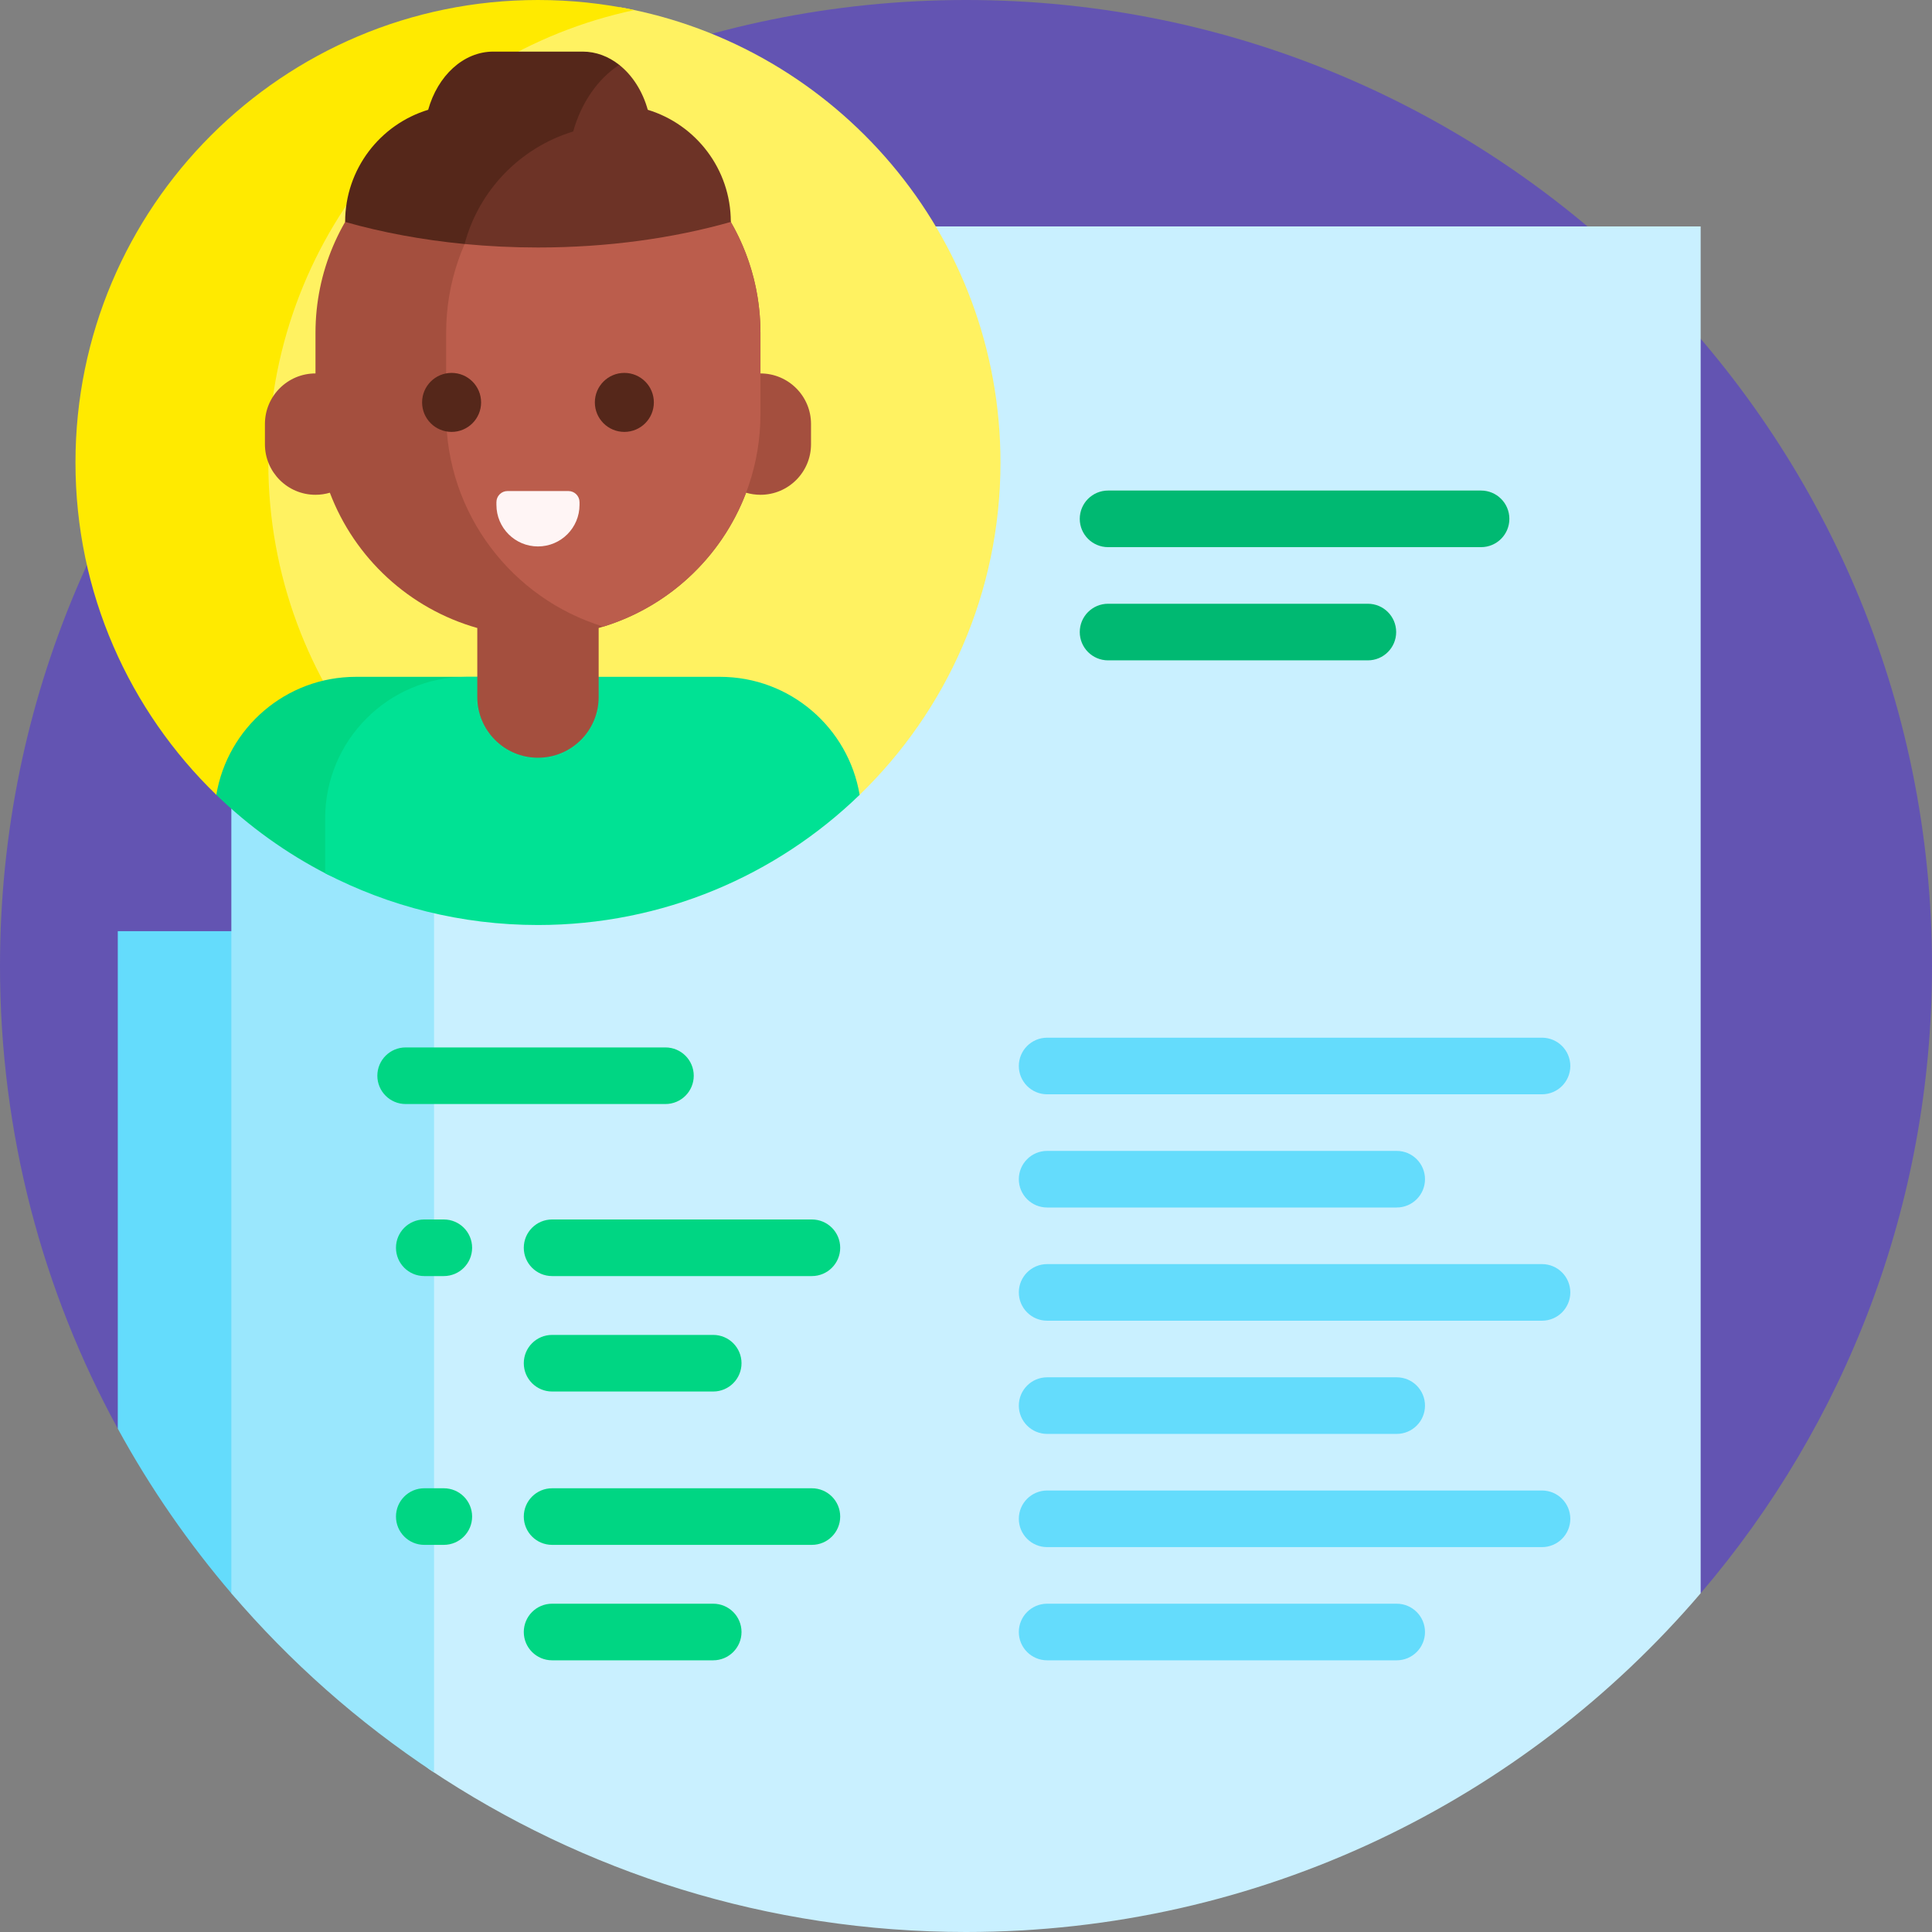
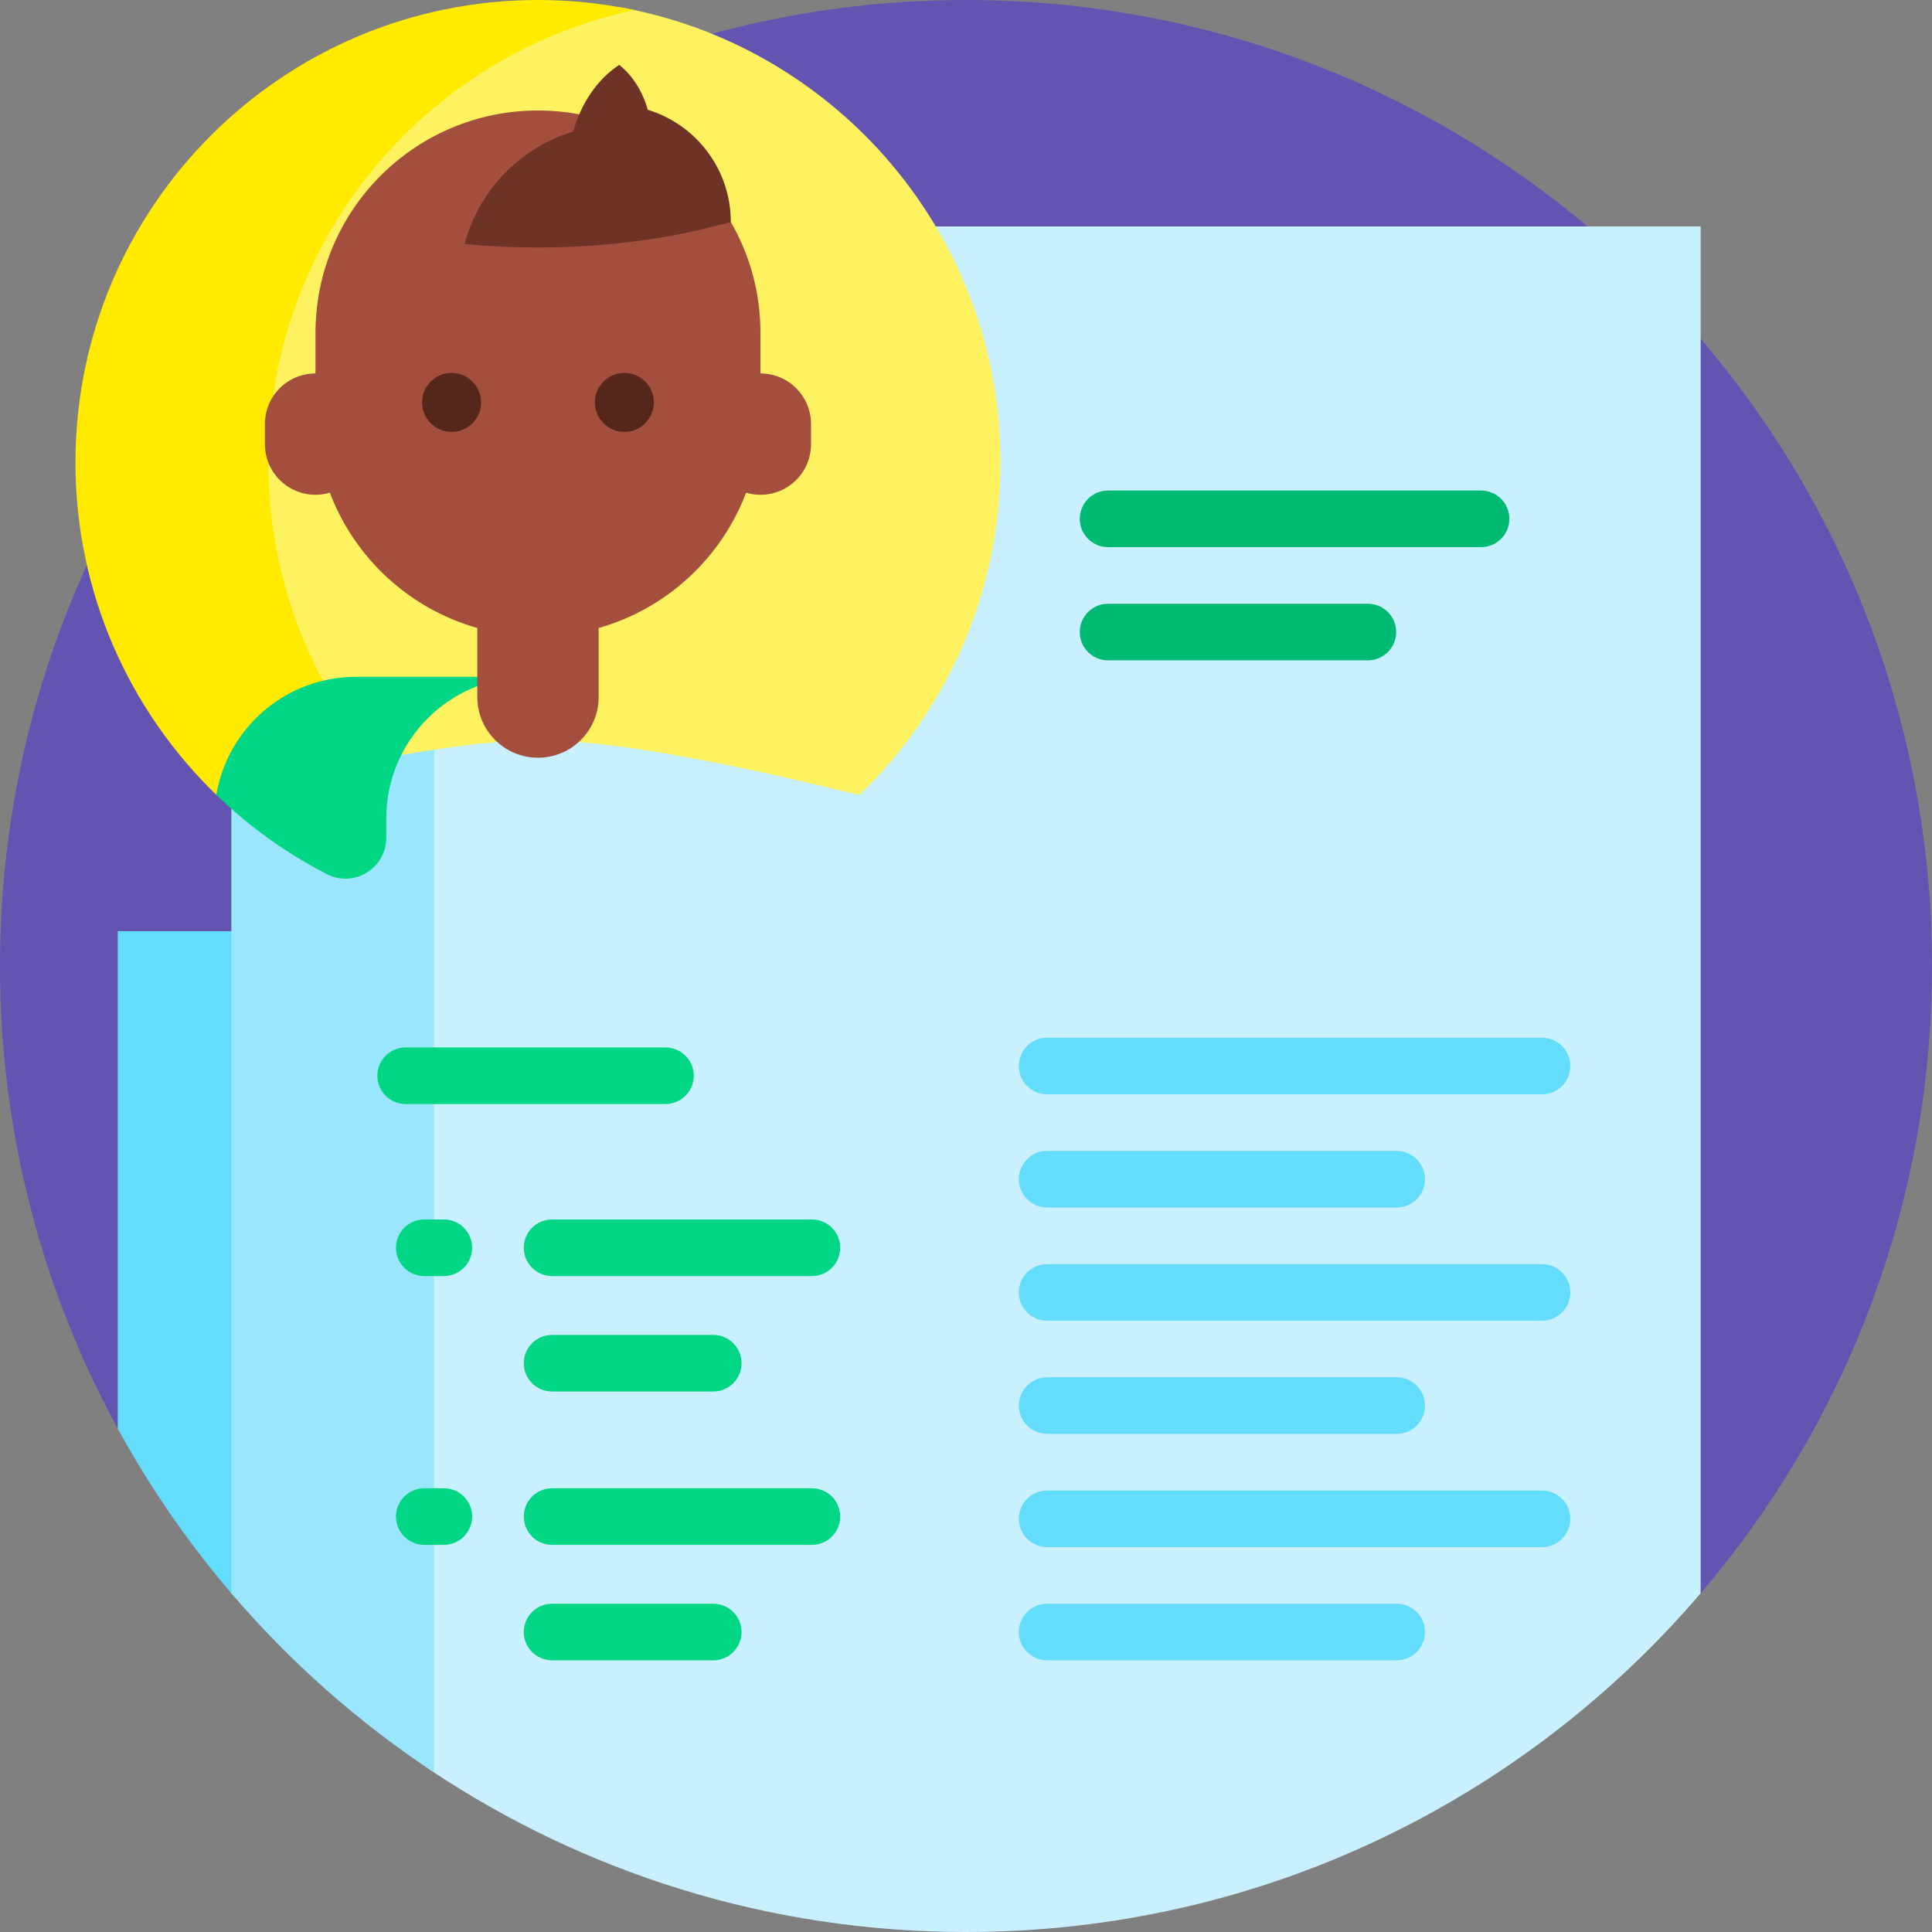
<svg xmlns="http://www.w3.org/2000/svg" id="Capa_1" height="512" viewBox="0 0 512 512" width="512">
  <rect x="0" y="0" width="512" height="512" fill="#808080" stroke="none" />
  <g>
    <path d="m31.212 378.601c-19.9-36.409-31.212-78.184-31.212-122.601 0-141.385 114.615-256 256-256s256 114.615 256 256c0 63.448-23.082 121.504-61.306 166.231-1.341 1.569-144.189-85.423-237.797-85.423-66.526 0-180.607 43.764-181.685 41.793z" fill="#6354b2" />
    <path d="m31.212 246.766h52.226v167.603c0 11.571-14.4 16.887-21.928 8.1-11.549-13.48-21.721-28.175-30.297-43.867v-131.836z" fill="#64dcfc" />
    <path d="m450.694 60v362.231c-46.954 54.941-116.757 89.769-194.694 89.769-52.572 0-101.443-15.847-142.097-43.025-1.878-1.256-2.989-3.382-2.989-5.642v-403.333z" fill="#c9f0ff" />
    <path d="m91.31 60h23.717v409.721c-20.062-13.26-38.148-29.269-53.72-47.491v-332.461c9.166-10.726 19.203-20.686 30.003-29.769z" fill="#9ae7fd" />
    <path d="m265.138 122.569c0 34.566-14.308 65.789-37.325 88.071-.349.338-54.679-14.48-85.244-14.48-18.789 0-46.558 5.6-65.248 9.836-14.178-21.068-22.453-46.439-22.453-73.744 0-65.299 47.325-119.545 109.548-130.31 57.269 10.303 100.722 60.391 100.722 120.627z" fill="#fff261" />
    <path d="m99.733 201.302c-22.395 4.244-42.197 9.541-42.408 9.338-23.017-22.282-37.325-53.506-37.325-88.071 0-67.693 54.876-122.569 122.569-122.569 8.762 0 17.31.92 25.552 2.667-55.428 11.754-97.017 60.971-97.017 119.901 0 29.976 10.76 57.437 28.629 78.734z" fill="#ffea00" />
    <path d="m139.888 179.366c-20.722 0-37.52 16.798-37.52 37.521v5.127c0 8.067-8.535 13.342-15.711 9.657-10.809-5.55-20.685-12.66-29.332-21.031 2.974-17.749 18.409-31.274 37.003-31.274z" fill="#00d683" />
-     <path d="m86.169 231.419v-14.532c0-20.722 16.799-37.521 37.521-37.521h67.12c18.594 0 34.029 13.525 37.003 31.274-22.059 21.355-52.117 34.498-85.244 34.498-20.337 0-39.517-4.954-56.4-13.719z" fill="#00e294" />
    <path d="m146.309 323.173h68.852c4.142 0 7.5 3.358 7.5 7.5s-3.358 7.5-7.5 7.5h-68.852c-4.142 0-7.5-3.358-7.5-7.5s3.357-7.5 7.5-7.5zm0 30.593c-4.142 0-7.5 3.358-7.5 7.5s3.358 7.5 7.5 7.5h42.702c4.142 0 7.5-3.358 7.5-7.5s-3.358-7.5-7.5-7.5zm30.043-61.185c4.142 0 7.5-3.358 7.5-7.5s-3.358-7.5-7.5-7.5h-68.852c-4.142 0-7.5 3.358-7.5 7.5s3.358 7.5 7.5 7.5zm-58.735 30.592h-5.181c-4.142 0-7.5 3.358-7.5 7.5s3.358 7.5 7.5 7.5h5.181c4.142 0 7.5-3.358 7.5-7.5s-3.358-7.5-7.5-7.5zm0 71.234h-5.181c-4.142 0-7.5 3.358-7.5 7.5 0 4.142 3.358 7.5 7.5 7.5h5.181c4.142 0 7.5-3.358 7.5-7.5 0-4.142-3.358-7.5-7.5-7.5zm97.544 0h-68.852c-4.142 0-7.5 3.358-7.5 7.5 0 4.142 3.358 7.5 7.5 7.5h68.852c4.142 0 7.5-3.358 7.5-7.5 0-4.142-3.358-7.5-7.5-7.5zm-26.15 30.593h-42.702c-4.142 0-7.5 3.358-7.5 7.5s3.358 7.5 7.5 7.5h42.702c4.142 0 7.5-3.358 7.5-7.5s-3.358-7.5-7.5-7.5z" fill="#00d683" />
    <path d="m370 167.5c0 4.142-3.358 7.5-7.5 7.5h-68.852c-4.142 0-7.5-3.358-7.5-7.5s3.358-7.5 7.5-7.5h68.852c4.142 0 7.5 3.358 7.5 7.5zm22.5-37.5h-98.852c-4.142 0-7.5 3.358-7.5 7.5s3.358 7.5 7.5 7.5h98.852c4.142 0 7.5-3.358 7.5-7.5s-3.358-7.5-7.5-7.5z" fill="#00b972" />
    <path d="m270 312.5c0-4.142 3.358-7.5 7.5-7.5h92.638c4.142 0 7.5 3.358 7.5 7.5s-3.358 7.5-7.5 7.5h-92.638c-4.142 0-7.5-3.358-7.5-7.5zm7.5-22.5h131.148c4.142 0 7.5-3.358 7.5-7.5s-3.358-7.5-7.5-7.5h-131.148c-4.142 0-7.5 3.358-7.5 7.5s3.358 7.5 7.5 7.5zm0 90h92.638c4.142 0 7.5-3.358 7.5-7.5s-3.358-7.5-7.5-7.5h-92.638c-4.142 0-7.5 3.358-7.5 7.5s3.358 7.5 7.5 7.5zm131.148-45h-131.148c-4.142 0-7.5 3.358-7.5 7.5s3.358 7.5 7.5 7.5h131.148c4.142 0 7.5-3.358 7.5-7.5s-3.358-7.5-7.5-7.5zm-38.51 90h-92.638c-4.142 0-7.5 3.358-7.5 7.5s3.358 7.5 7.5 7.5h92.638c4.142 0 7.5-3.358 7.5-7.5s-3.358-7.5-7.5-7.5zm38.51-30h-131.148c-4.142 0-7.5 3.358-7.5 7.5s3.358 7.5 7.5 7.5h131.148c4.142 0 7.5-3.358 7.5-7.5s-3.358-7.5-7.5-7.5z" fill="#64dcfc" />
    <path d="m214.93 112.364v5.36c0 7.401-6 13.4-13.4 13.4-1.323 0-2.601-.193-3.808-.55-6.568 17.331-21.07 30.759-39.073 35.851v18.3c0 8.881-7.2 16.08-16.08 16.08-8.881 0-16.081-7.199-16.081-16.08v-18.3c-18.002-5.092-32.505-18.52-39.073-35.851-1.207.357-2.485.55-3.808.55-7.401 0-13.4-5.999-13.4-13.4v-5.36c0-7.401 5.999-13.401 13.4-13.401v-10.72c0-32.564 26.398-58.961 58.961-58.961s58.962 26.398 58.962 58.962v10.72c7.401 0 13.4 6 13.4 13.4z" fill="#a44f3e" />
-     <path d="m201.53 88.244v21.441c0 26.539-17.534 48.982-41.65 56.378-24.115-7.396-41.649-29.839-41.649-56.378v-21.441c0-26.539 17.534-48.981 41.649-56.378 24.116 7.396 41.65 29.839 41.65 56.378z" fill="#bb5d4c" />
-     <path d="m153.58 133.067v.734c0 6.081-4.93 11.011-11.011 11.011s-11.011-4.929-11.011-11.011v-.734c0-1.622 1.315-2.937 2.937-2.937h16.149c1.621 0 2.936 1.315 2.936 2.937z" fill="#fff5f5" />
-     <path d="m123.121 64.665c-11.238-1.08-21.884-3.078-31.656-5.848 0-14.004 9.268-25.844 22.005-29.72 2.513-8.984 9.3-15.422 17.279-15.422h23.64c3.57 0 6.901 1.289 9.717 3.518.574.454-4.428 11.356-5.906 17.443-14.627 5.008-34.097 30.123-35.079 30.029z" fill="#55271a" />
    <path d="m123.121 64.664c3.784-14.237 14.749-25.547 28.781-29.817 2.142-7.66 6.549-13.97 12.204-17.654 3.479 2.753 6.173 6.939 7.562 11.904 12.737 3.876 22.005 15.716 22.005 29.72h-.001c-15.262 4.324-32.651 6.772-51.104 6.772-6.637 0-13.135-.318-19.447-.925z" fill="#6d3326" />
    <path d="m127.497 106.64c0 4.318-3.501 7.819-7.819 7.819s-7.819-3.501-7.819-7.819 3.501-7.819 7.819-7.819 7.819 3.501 7.819 7.819zm37.963-7.819c-4.318 0-7.819 3.501-7.819 7.819s3.501 7.819 7.819 7.819 7.819-3.501 7.819-7.819-3.501-7.819-7.819-7.819z" fill="#55271a" />
  </g>
</svg>